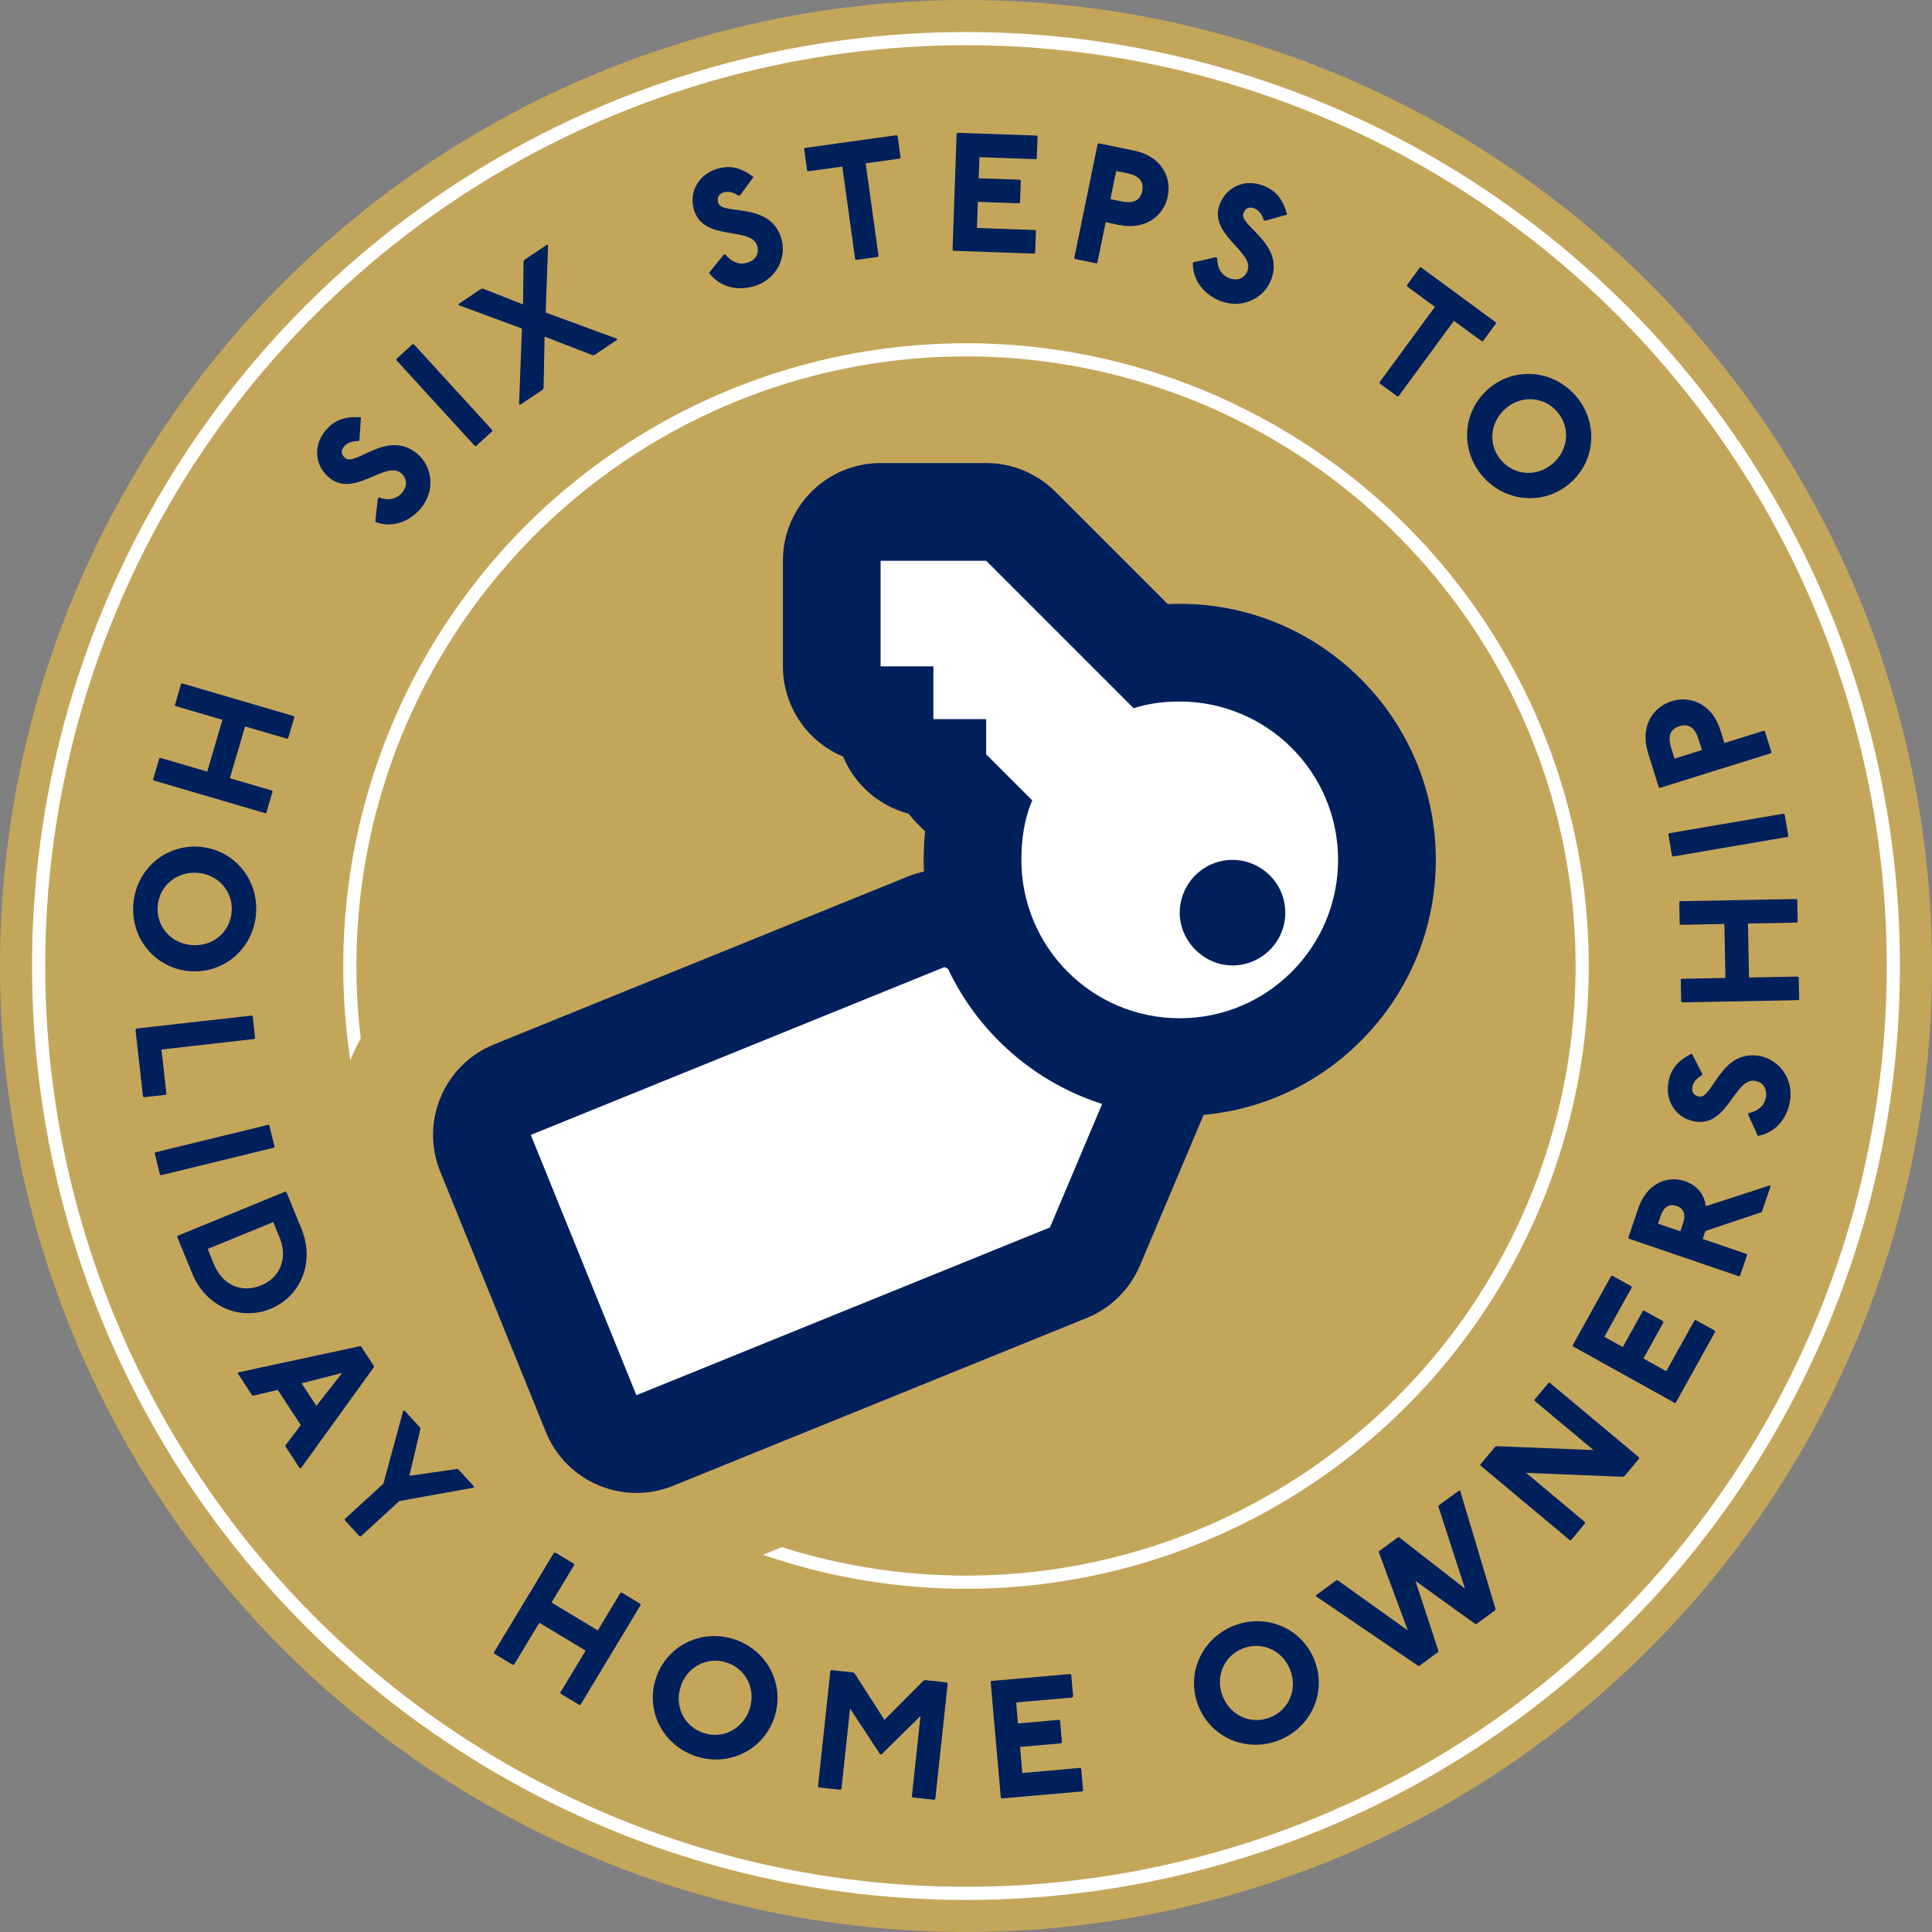
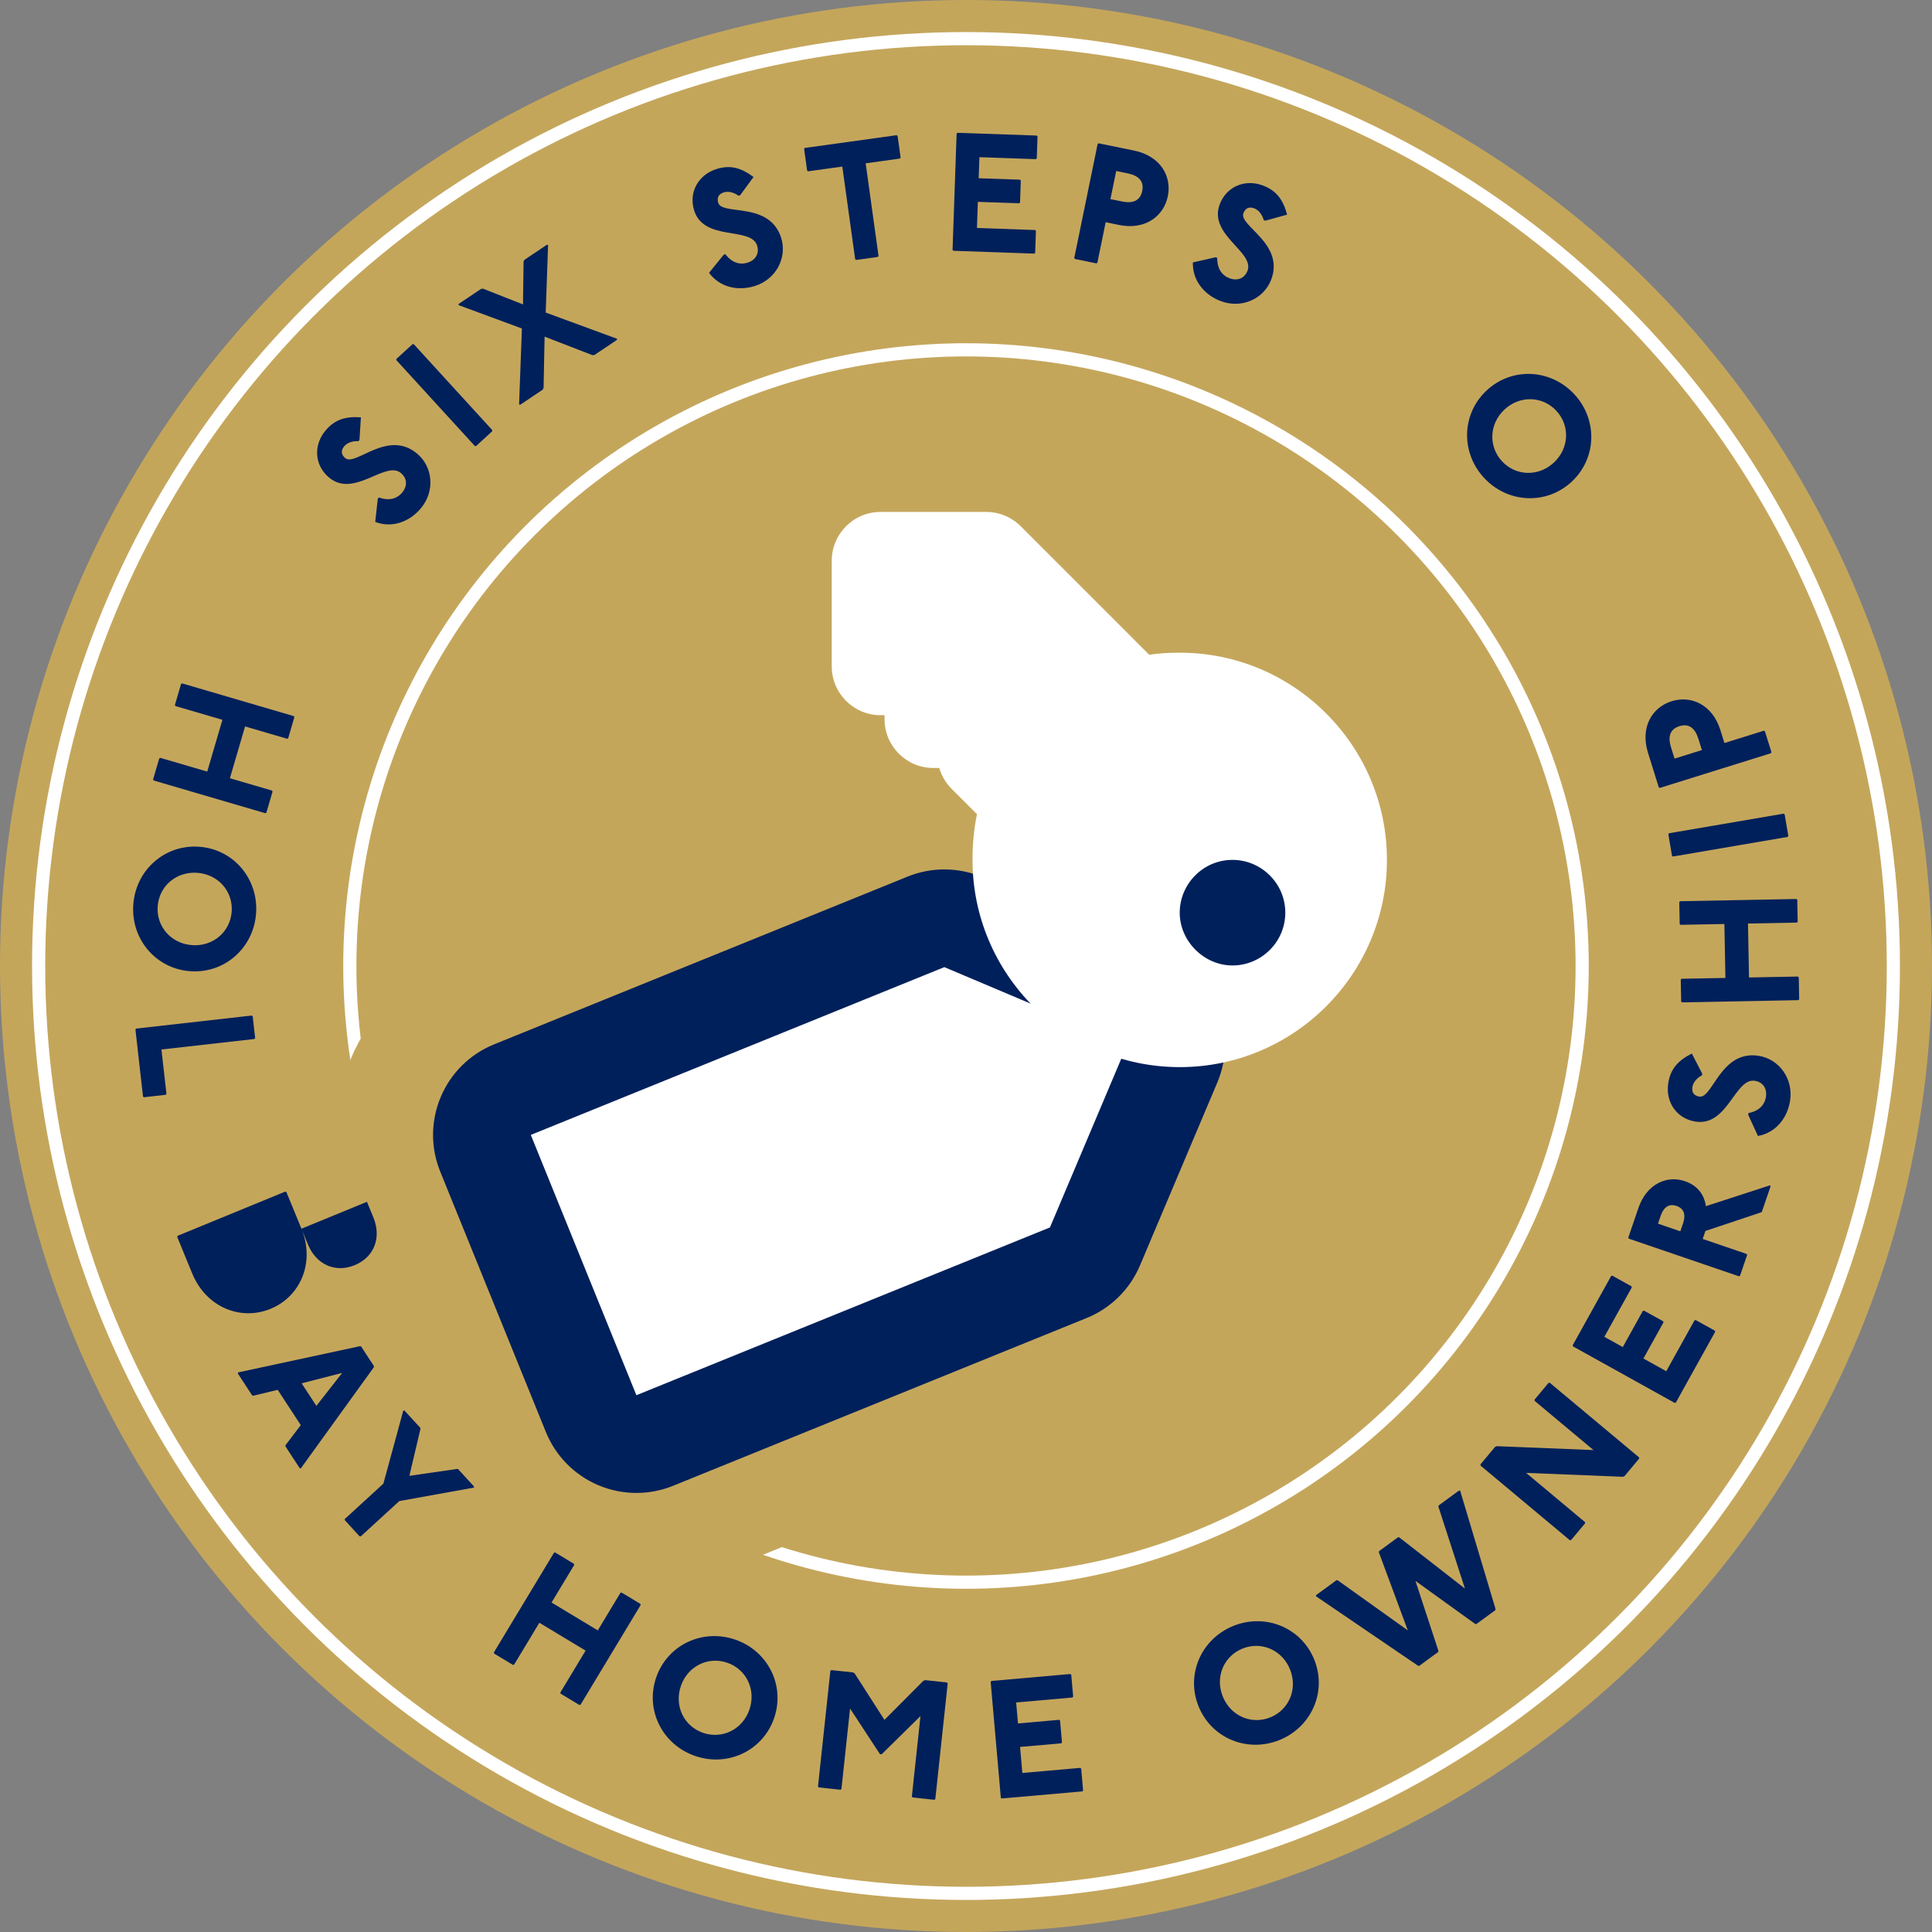
<svg xmlns="http://www.w3.org/2000/svg" id="uuid-431246e5-128e-45aa-bb5d-ab7d8c1f790b" data-name="Layer 1" viewBox="0 0 220 220">
  <rect x="0" y="0" width="220" height="220" fill="#808080" stroke="none" />
  <defs>
    <style>
      .uuid-2ecf8a6a-2faf-4d54-9196-7dc13f839f4a {
        fill: #00205b;
      }

      .uuid-da60f585-4fc4-4c11-9999-2660273ac3b0 {
        fill: #c4a65b;
      }

      .uuid-d0569493-9e24-4e60-ba13-3b05139e13b1 {
        fill: #fff;
      }

      .uuid-2db02dfa-32c7-4a1b-8953-f8d1df2807bc {
        fill: none;
        stroke: #fff;
        stroke-miterlimit: 10;
        stroke-width: 1.5px;
      }
    </style>
  </defs>
  <circle class="uuid-da60f585-4fc4-4c11-9999-2660273ac3b0" cx="110" cy="110" r="110" />
  <circle class="uuid-2db02dfa-32c7-4a1b-8953-f8d1df2807bc" cx="110" cy="110.001" r="70.165" />
  <path class="uuid-da60f585-4fc4-4c11-9999-2660273ac3b0" d="M107.534,110.129l20.833,8.808-8.808,20.834-47.091,19.105-12.025-29.641,47.091-19.105M107.534,87.874c-2.841,0-5.683.544-8.367,1.633l-47.091,19.105c-11.389,4.621-16.877,17.599-12.256,28.989l12.025,29.641c2.219,5.469,6.52,9.833,11.956,12.132,2.769,1.171,5.717,1.757,8.666,1.757,2.841,0,5.683-.544,8.367-1.633l47.091-19.105c5.469-2.219,9.833-6.52,12.132-11.956l8.808-20.834c4.786-11.321-.511-24.378-11.832-29.165l-20.833-8.808c-2.769-1.171-5.717-1.757-8.666-1.757h0Z" />
  <circle class="uuid-2db02dfa-32c7-4a1b-8953-f8d1df2807bc" cx="110" cy="110" r="105.6" />
  <g>
    <g>
      <path class="uuid-d0569493-9e24-4e60-ba13-3b05139e13b1" d="M72.468,164.44c-.737,0-1.475-.146-2.167-.44-1.358-.575-2.434-1.665-2.988-3.033l-12.025-29.642c-1.155-2.848.216-6.092,3.063-7.248l47.092-19.105c.671-.272,1.382-.408,2.092-.408.737,0,1.475.146,2.167.44l20.833,8.808c2.83,1.196,4.154,4.461,2.958,7.291l-8.808,20.834c-.575,1.359-1.666,2.435-3.033,2.989l-47.092,19.105c-.671.272-1.382.408-2.092.408Z" />
      <path class="uuid-2ecf8a6a-2faf-4d54-9196-7dc13f839f4a" d="M107.534,110.129l20.833,8.808-8.808,20.833-47.091,19.105-12.025-29.641,47.091-19.105M107.534,99.002c-1.421,0-2.841.272-4.183.816l-47.091,19.105c-5.695,2.31-8.438,8.8-6.128,14.495l12.025,29.641c1.109,2.735,3.26,4.917,5.978,6.066,1.385.585,2.859.878,4.333.878,1.421,0,2.841-.272,4.183-.816l47.091-19.105c2.735-1.109,4.917-3.26,6.066-5.978l8.808-20.833c1.149-2.718,1.172-5.782.062-8.516-1.109-2.735-3.26-4.917-5.978-6.066l-20.833-8.808c-1.385-.585-2.859-.878-4.333-.878h0Z" />
    </g>
    <g>
      <path class="uuid-d0569493-9e24-4e60-ba13-3b05139e13b1" d="M134.337,121.514c-13.011,0-23.596-10.585-23.596-23.597,0-1.846.17-3.584.508-5.201l-2.886-2.886c-.667-.667-1.147-1.487-1.407-2.377h-.669c-3.073,0-5.564-2.491-5.564-5.564v-.447h-.447c-3.073,0-5.564-2.491-5.564-5.564v-12.021c0-3.073,2.49-5.564,5.564-5.564h12.021c1.476,0,2.891.586,3.935,1.63l14.63,14.631c1.085-.154,2.205-.232,3.354-.232h.12c13.012,0,23.597,10.585,23.597,23.596-.001,13.011-10.587,23.597-23.597,23.597Z" />
-       <path class="uuid-2ecf8a6a-2faf-4d54-9196-7dc13f839f4a" d="M112.298,63.856l16.79,16.79c1.603-.521,3.366-.761,5.129-.761h.12c9.898,0,18.032,8.014,18.032,18.032,0,9.898-8.014,18.032-18.032,18.032-10.018,0-18.032-8.135-18.032-18.032,0-2.404.361-4.769,1.242-6.772l-5.249-5.249v-4.007h-6.011v-6.011h-6.011s0-12.022,0-12.022h12.021M112.298,52.728h-12.021c-6.146,0-11.127,4.982-11.127,11.127v12.022c0,2.951,1.172,5.782,3.259,7.868,1.04,1.04,2.265,1.853,3.598,2.407,1.32,3.179,4.072,5.614,7.451,6.5.298.389.622.761.973,1.111l.904.904c-.104,1.054-.156,2.138-.156,3.249,0,16.079,13.081,29.16,29.16,29.16,7.814,0,15.151-3.048,20.659-8.582,5.482-5.507,8.501-12.815,8.501-20.578,0-16.079-13.081-29.16-29.16-29.16h-.12c-.421,0-.84.009-1.256.026l-12.795-12.795c-2.087-2.087-4.917-3.259-7.868-3.259h0Z" />
    </g>
    <path class="uuid-2ecf8a6a-2faf-4d54-9196-7dc13f839f4a" d="M140.348,97.917c3.246,0,6.011,2.645,6.011,6.011,0,3.366-2.765,6.011-6.011,6.011-3.246,0-6.011-2.765-6.011-6.011s2.645-6.011,6.011-6.011Z" />
  </g>
  <g>
    <g>
      <path class="uuid-2ecf8a6a-2faf-4d54-9196-7dc13f839f4a" d="M40.812,50.241c-.713-.048-1.305.207-1.613.574-.434.514-.325.981.114,1.352,1.175.989,4.825-3.342,8.201-.499,1.762,1.483,2.065,4.249.396,6.231-1.3,1.542-3.283,2.256-5.184,1.534l.293-2.64.123-.146c1.293.461,2.144.047,2.639-.54.619-.734.611-1.619-.122-2.237-1.762-1.483-5.339,2.909-8.201.499-1.688-1.421-1.762-3.716-.388-5.346,1.052-1.248,2.246-1.623,4.027-1.503l-.162,2.574-.123.146Z" />
      <path class="uuid-2ecf8a6a-2faf-4d54-9196-7dc13f839f4a" d="M46.981,39.188l.136.006,8.938,9.781-.006.135-1.843,1.684-.136-.006-8.94-9.781.007-.135,1.843-1.684Z" />
      <path class="uuid-2ecf8a6a-2faf-4d54-9196-7dc13f839f4a" d="M54.783,32.896l.213-.027,4.559,1.797.065-4.899.106-.186,2.551-1.711.134.026-.272,7.696,8.13,2.985-.026.133-2.551,1.711-.213.027-5.465-2.115-.116,5.858-.106.186-2.551,1.711-.133-.026.321-8.655-7.224-2.668.026-.133,2.551-1.711Z" />
      <path class="uuid-2ecf8a6a-2faf-4d54-9196-7dc13f839f4a" d="M84.093,22.291c-.574-.425-1.209-.53-1.668-.388-.642.199-.804.651-.633,1.201.454,1.467,5.864-.207,7.17,4.011.681,2.201-.557,4.694-3.033,5.461-1.926.596-3.981.127-5.189-1.509l1.672-2.065.184-.057c.839,1.087,1.777,1.198,2.511.971.917-.284,1.389-1.033,1.105-1.95-.682-2.201-6.064-.435-7.171-4.011-.652-2.109.526-4.082,2.562-4.712,1.56-.482,2.767-.152,4.201.911l-1.526,2.081-.184.057Z" />
      <path class="uuid-2ecf8a6a-2faf-4d54-9196-7dc13f839f4a" d="M102.103,15.395l.108.082.343,2.472-.082.108-3.897.541,1.466,10.552-.082.108-2.472.343-.108-.082-1.465-10.552-3.897.541-.108-.082-.344-2.472.082-.108,10.457-1.452Z" />
      <path class="uuid-2ecf8a6a-2faf-4d54-9196-7dc13f839f4a" d="M118.053,15.435l.093.099-.087,2.496-.1.093-6.431-.225-.084,2.399,4.703.165.093.099-.087,2.496-.1.093-4.703-.165-.104,2.975,6.623.232.093.099-.088,2.496-.099.092-9.214-.322-.093-.099.463-13.245.1-.092,9.021.315Z" />
      <path class="uuid-2ecf8a6a-2faf-4d54-9196-7dc13f839f4a" d="M129.148,17.149c3.01.618,4.298,2.94,3.835,5.198-.464,2.258-2.562,3.886-5.572,3.268l-1.506-.309-.945,4.61-.113.075-2.446-.502-.074-.113,2.663-12.982.113-.075,4.046.83ZM126.446,22.672l1.316.27c1.224.251,2.072-.065,2.304-1.193.232-1.129-.424-1.754-1.647-2.005l-1.316-.27-.656,3.198Z" />
      <path class="uuid-2ecf8a6a-2faf-4d54-9196-7dc13f839f4a" d="M143.9,25.062c-.189-.689-.623-1.164-1.071-1.336-.627-.241-1.034.014-1.24.552-.551,1.433,4.738,3.463,3.156,7.583-.826,2.15-3.342,3.343-5.762,2.414-1.883-.723-3.208-2.361-3.147-4.394l2.592-.588.18.069c-.013,1.373.656,2.041,1.373,2.315.896.344,1.73.048,2.075-.848.825-2.149-4.498-4.09-3.156-7.583.792-2.06,2.938-2.881,4.928-2.117,1.524.585,2.269,1.591,2.739,3.312l-2.486.69-.18-.069Z" />
-       <path class="uuid-2ecf8a6a-2faf-4d54-9196-7dc13f839f4a" d="M170.327,36.699l.021.134-1.478,2.011-.135.021-3.172-2.331-6.309,8.587-.135.021-2.011-1.478-.021-.134,6.309-8.587-3.172-2.33-.021-.134,1.478-2.011.134-.021,8.51,6.252Z" />
      <path class="uuid-2ecf8a6a-2faf-4d54-9196-7dc13f839f4a" d="M178.998,54.826c-2.865,2.697-7.271,2.495-9.969-.371-2.696-2.865-2.63-7.276.235-9.972s7.272-2.495,9.969.371,2.63,7.276-.235,9.972ZM171.304,46.649c-1.747,1.644-1.825,4.221-.247,5.898s4.155,1.756,5.902.111c1.747-1.644,1.826-4.221.247-5.898-1.578-1.677-4.155-1.755-5.902-.111Z" />
    </g>
    <g>
      <path class="uuid-2ecf8a6a-2faf-4d54-9196-7dc13f839f4a" d="M32.818,84.06l-.119.065-4.793-1.404-1.728,5.898,4.793,1.404.065.119-.702,2.397-.12.065-12.718-3.727-.065-.119.702-2.396.119-.065,5.346,1.566,1.728-5.898-5.346-1.566-.065-.119.702-2.396.12-.065,12.718,3.727.065.12-.702,2.396Z" />
      <path class="uuid-2ecf8a6a-2faf-4d54-9196-7dc13f839f4a" d="M21.65,110.592c-3.926-.288-6.758-3.672-6.471-7.598.288-3.926,3.584-6.861,7.51-6.573s6.758,3.672,6.47,7.598c-.287,3.926-3.583,6.861-7.509,6.573ZM22.471,99.39c-2.394-.175-4.347,1.51-4.515,3.808-.169,2.298,1.518,4.251,3.911,4.426s4.346-1.51,4.515-3.809c.168-2.298-1.518-4.25-3.911-4.426Z" />
      <path class="uuid-2ecf8a6a-2faf-4d54-9196-7dc13f839f4a" d="M29.053,118.207l-.084.106-10.586,1.194.57,5.054-.085.106-2.479.279-.106-.085-.86-7.629.085-.106,13.16-1.485.106.085.279,2.479Z" />
-       <path class="uuid-2ecf8a6a-2faf-4d54-9196-7dc13f839f4a" d="M31.264,130.572l-.071.116-12.865,3.138-.116-.07-.591-2.424.07-.116,12.866-3.138.115.07.592,2.424Z" />
-       <path class="uuid-2ecf8a6a-2faf-4d54-9196-7dc13f839f4a" d="M34.325,139.915c1.568,3.819-.09,7.717-3.518,9.124s-7.348-.2-8.915-4.019l-1.715-4.174.053-.125,12.255-5.033.126.052,1.714,4.174ZM23.649,142.223l.73,1.776c.948,2.309,3.114,3.288,5.334,2.376,2.221-.912,3.074-3.13,2.126-5.439l-.73-1.776-7.46,3.063Z" />
+       <path class="uuid-2ecf8a6a-2faf-4d54-9196-7dc13f839f4a" d="M34.325,139.915c1.568,3.819-.09,7.717-3.518,9.124s-7.348-.2-8.915-4.019l-1.715-4.174.053-.125,12.255-5.033.126.052,1.714,4.174Zl.73,1.776c.948,2.309,3.114,3.288,5.334,2.376,2.221-.912,3.074-3.13,2.126-5.439l-.73-1.776-7.46,3.063Z" />
      <path class="uuid-2ecf8a6a-2faf-4d54-9196-7dc13f839f4a" d="M42.588,155.571l-.027.133-8.305,11.502-.133-.028-1.627-2.491.027-.133,1.725-2.273-2.625-4.017-2.773.666-.133-.028-1.628-2.49.028-.133,13.868-2.986.133.028,1.47,2.249ZM34.346,157.518l1.68,2.571,2.936-3.752-4.615,1.182Z" />
      <path class="uuid-2ecf8a6a-2faf-4d54-9196-7dc13f839f4a" d="M47.876,162.606l-.007.136-1.252,5.314,5.402-.782.136.006,1.816,1.982-.006.136-8.494,1.53-4.39,4.021-.136-.006-1.685-1.841.006-.136,4.39-4.021,2.268-8.327.136.006,1.816,1.982Z" />
      <path class="uuid-2ecf8a6a-2faf-4d54-9196-7dc13f839f4a" d="M65.353,178.074l.032.132-2.578,4.276,5.264,3.174,2.578-4.276.132-.033,2.139,1.289.032.132-6.843,11.35-.132.033-2.139-1.29-.032-.132,2.876-4.77-5.264-3.174-2.876,4.77-.132.033-2.139-1.29-.033-.132,6.844-11.35.132-.033,2.139,1.29Z" />
      <path class="uuid-2ecf8a6a-2faf-4d54-9196-7dc13f839f4a" d="M88.154,195.633c-1.276,3.723-5.268,5.601-8.99,4.324-3.723-1.276-5.723-5.208-4.446-8.931,1.276-3.722,5.269-5.6,8.991-4.324,3.722,1.276,5.722,5.209,4.445,8.931ZM77.532,191.992c-.778,2.269.355,4.586,2.534,5.333s4.495-.386,5.273-2.656c.778-2.269-.355-4.586-2.534-5.333s-4.495.386-5.273,2.656Z" />
      <path class="uuid-2ecf8a6a-2faf-4d54-9196-7dc13f839f4a" d="M97.14,190.441l.181.116,3.392,5.287,4.435-4.449.201-.075,2.482.266.085.105-1.411,13.171-.105.085-2.481-.266-.085-.105.981-9.163-4.425,4.353-.19-.021-3.402-5.191-.981,9.163-.105.085-2.481-.266-.086-.105,1.411-13.171.105-.085,2.481.266Z" />
      <path class="uuid-2ecf8a6a-2faf-4d54-9196-7dc13f839f4a" d="M121.881,190.623l.104.087.218,2.485-.087.104-6.405.562.21,2.39,4.685-.412.103.087.219,2.485-.088.104-4.684.411.26,2.964,6.596-.579.104.087.218,2.486-.087.104-9.177.806-.104-.087-1.158-13.192.087-.104,8.986-.789Z" />
      <path class="uuid-2ecf8a6a-2faf-4d54-9196-7dc13f839f4a" d="M149.652,188.973c1.48,3.647-.302,7.685-3.948,9.164-3.647,1.48-7.738-.176-9.218-3.823-1.48-3.647.302-7.685,3.948-9.165,3.647-1.48,7.738.176,9.218,3.824ZM139.244,193.195c.902,2.224,3.278,3.228,5.413,2.362s3.14-3.242,2.237-5.466c-.902-2.224-3.278-3.228-5.413-2.363-2.135.866-3.14,3.242-2.237,5.466Z" />
      <path class="uuid-2ecf8a6a-2faf-4d54-9196-7dc13f839f4a" d="M152.196,179.935l.135.021,7.977,5.698-3.295-8.887.021-.134,2.169-1.587.134.021,7.477,5.826-3.021-9.326.021-.134,2.323-1.701.134.021,4.028,13.464-.021.134-2.169,1.587-.134-.021-6.796-4.897,2.614,7.958-.021.134-2.169,1.587-.134-.021-11.617-7.909.021-.134,2.323-1.701Z" />
      <path class="uuid-2ecf8a6a-2faf-4d54-9196-7dc13f839f4a" d="M170.241,164.763l.197-.085,11.017.444-6.707-5.603-.012-.135,1.601-1.916.135-.012,10.171,8.497.013.135-1.663,1.99-.196.086-11.017-.444,6.706,5.603.013.135-1.601,1.917-.136.012-10.171-8.497-.012-.135,1.662-1.99Z" />
      <path class="uuid-2ecf8a6a-2faf-4d54-9196-7dc13f839f4a" d="M183.462,145.3l.131-.038,2.182,1.212.038.13-3.124,5.623,2.099,1.165,2.284-4.112.13-.037,2.183,1.212.037.13-2.284,4.112,2.602,1.445,3.217-5.791.13-.037,2.183,1.212.037.131-4.475,8.057-.131.037-11.582-6.433-.037-.13,4.382-7.889Z" />
      <path class="uuid-2ecf8a6a-2faf-4d54-9196-7dc13f839f4a" d="M186.565,137.563c.932-2.726,3.217-3.772,5.307-3.057,1.454.497,2.205,1.565,2.378,2.842l7.306-2.374.06.122-.994,2.908-.122.06-6.302,2.108-.31.909,4.998,1.708.06.122-.808,2.363-.121.06-12.54-4.285-.06-.122,1.148-3.362ZM191.343,140.21l.31-.909c.31-.908.164-1.669-.744-1.979-.909-.31-1.489.201-1.8,1.11l-.31.909,2.544.869Z" />
      <path class="uuid-2ecf8a6a-2faf-4d54-9196-7dc13f839f4a" d="M193.805,122.45c-.636.325-1.012.847-1.089,1.321-.107.664.226,1.009.795,1.101,1.516.246,2.421-5.345,6.779-4.64,2.274.368,3.957,2.585,3.543,5.144-.321,1.99-1.655,3.622-3.658,3.978l-1.106-2.416.031-.19c1.346-.268,1.863-1.06,1.985-1.818.153-.947-.308-1.703-1.255-1.856-2.274-.368-3.084,5.238-6.78,4.64-2.179-.352-3.422-2.285-3.082-4.388.261-1.611,1.093-2.546,2.683-3.358l1.185,2.292-.031.19Z" />
      <path class="uuid-2ecf8a6a-2faf-4d54-9196-7dc13f839f4a" d="M191.391,111.552l.094-.098,4.991-.095-.117-6.143-4.991.095-.098-.094-.048-2.496.094-.098,13.245-.253.098.094.048,2.496-.094.098-5.567.106.117,6.143,5.567-.106.098.094.048,2.496-.095.098-13.245.253-.098-.094-.047-2.496Z" />
      <path class="uuid-2ecf8a6a-2faf-4d54-9196-7dc13f839f4a" d="M189.975,94.995l.078-.111,13.056-2.232.11.079.421,2.459-.079.111-13.055,2.232-.111-.078-.42-2.46Z" />
      <path class="uuid-2ecf8a6a-2faf-4d54-9196-7dc13f839f4a" d="M187.659,85.718c-.915-2.932.494-5.182,2.693-5.869s4.638.362,5.554,3.294l.458,1.466,4.489-1.402.12.063.744,2.382-.062.121-12.646,3.948-.12-.063-1.23-3.94ZM193.798,85.411l-.401-1.283c-.371-1.191-1.059-1.781-2.158-1.438s-1.329,1.22-.957,2.411l.4,1.283,3.116-.973Z" />
    </g>
  </g>
</svg>